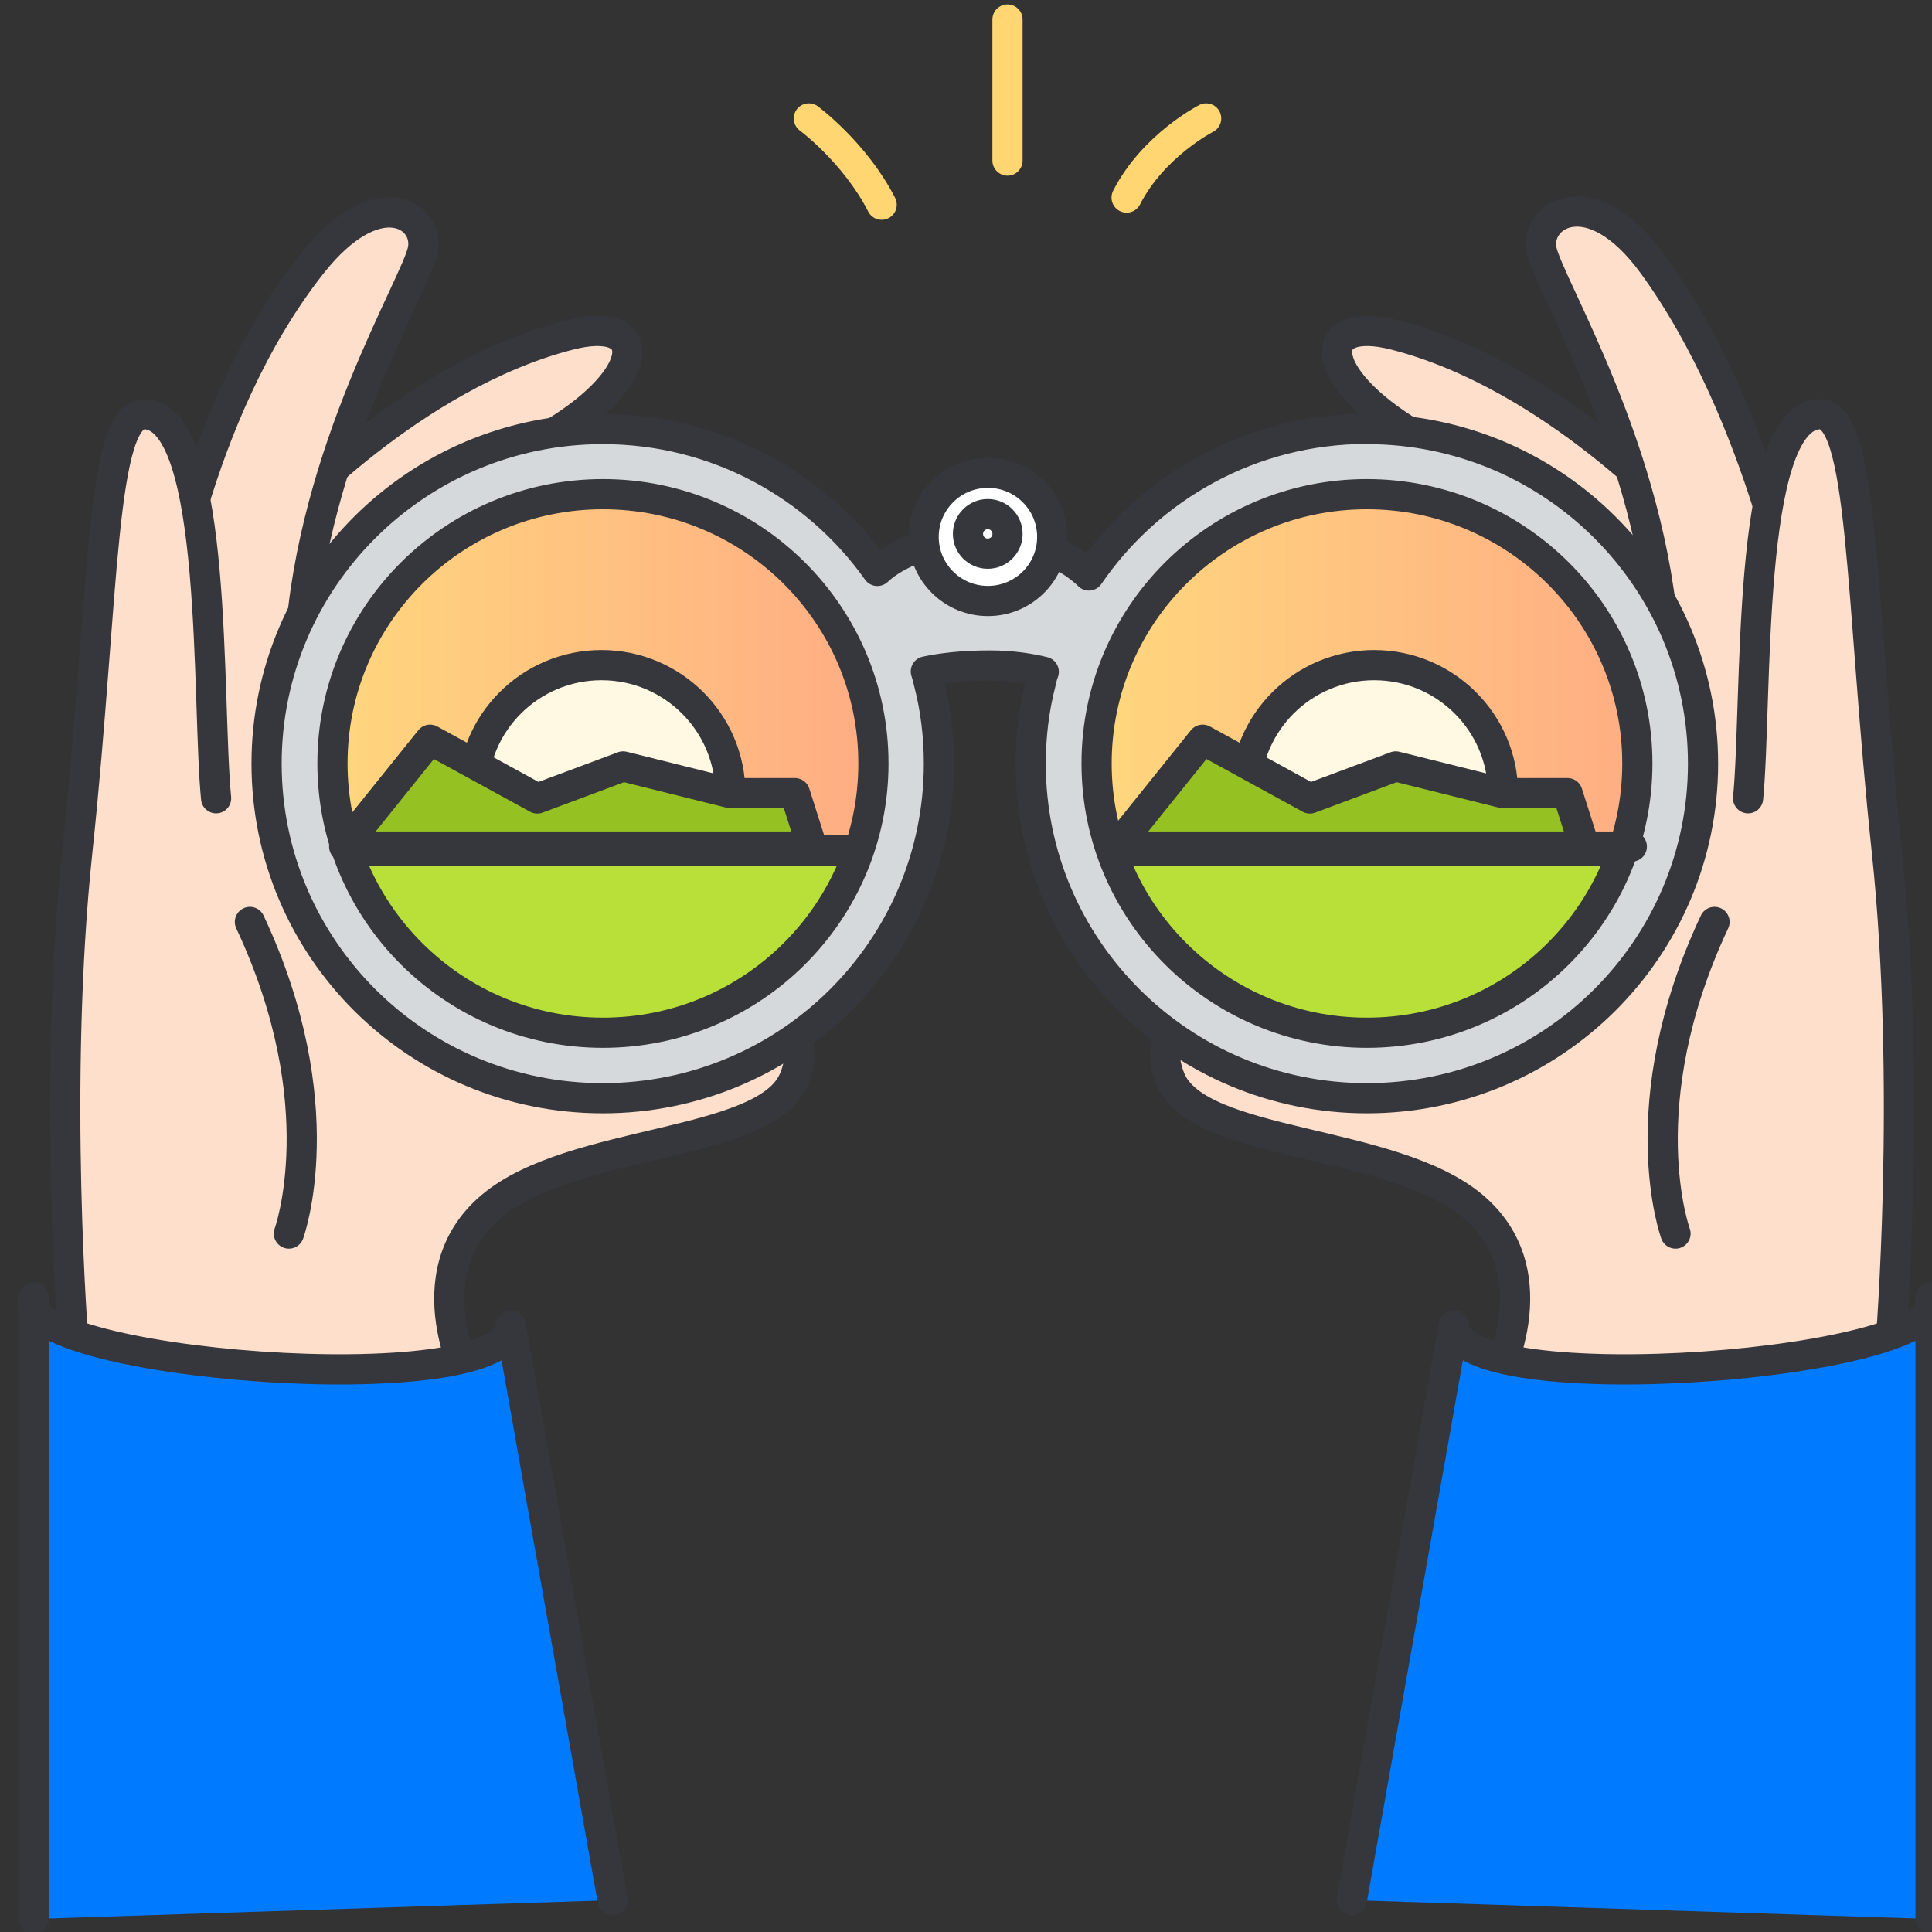
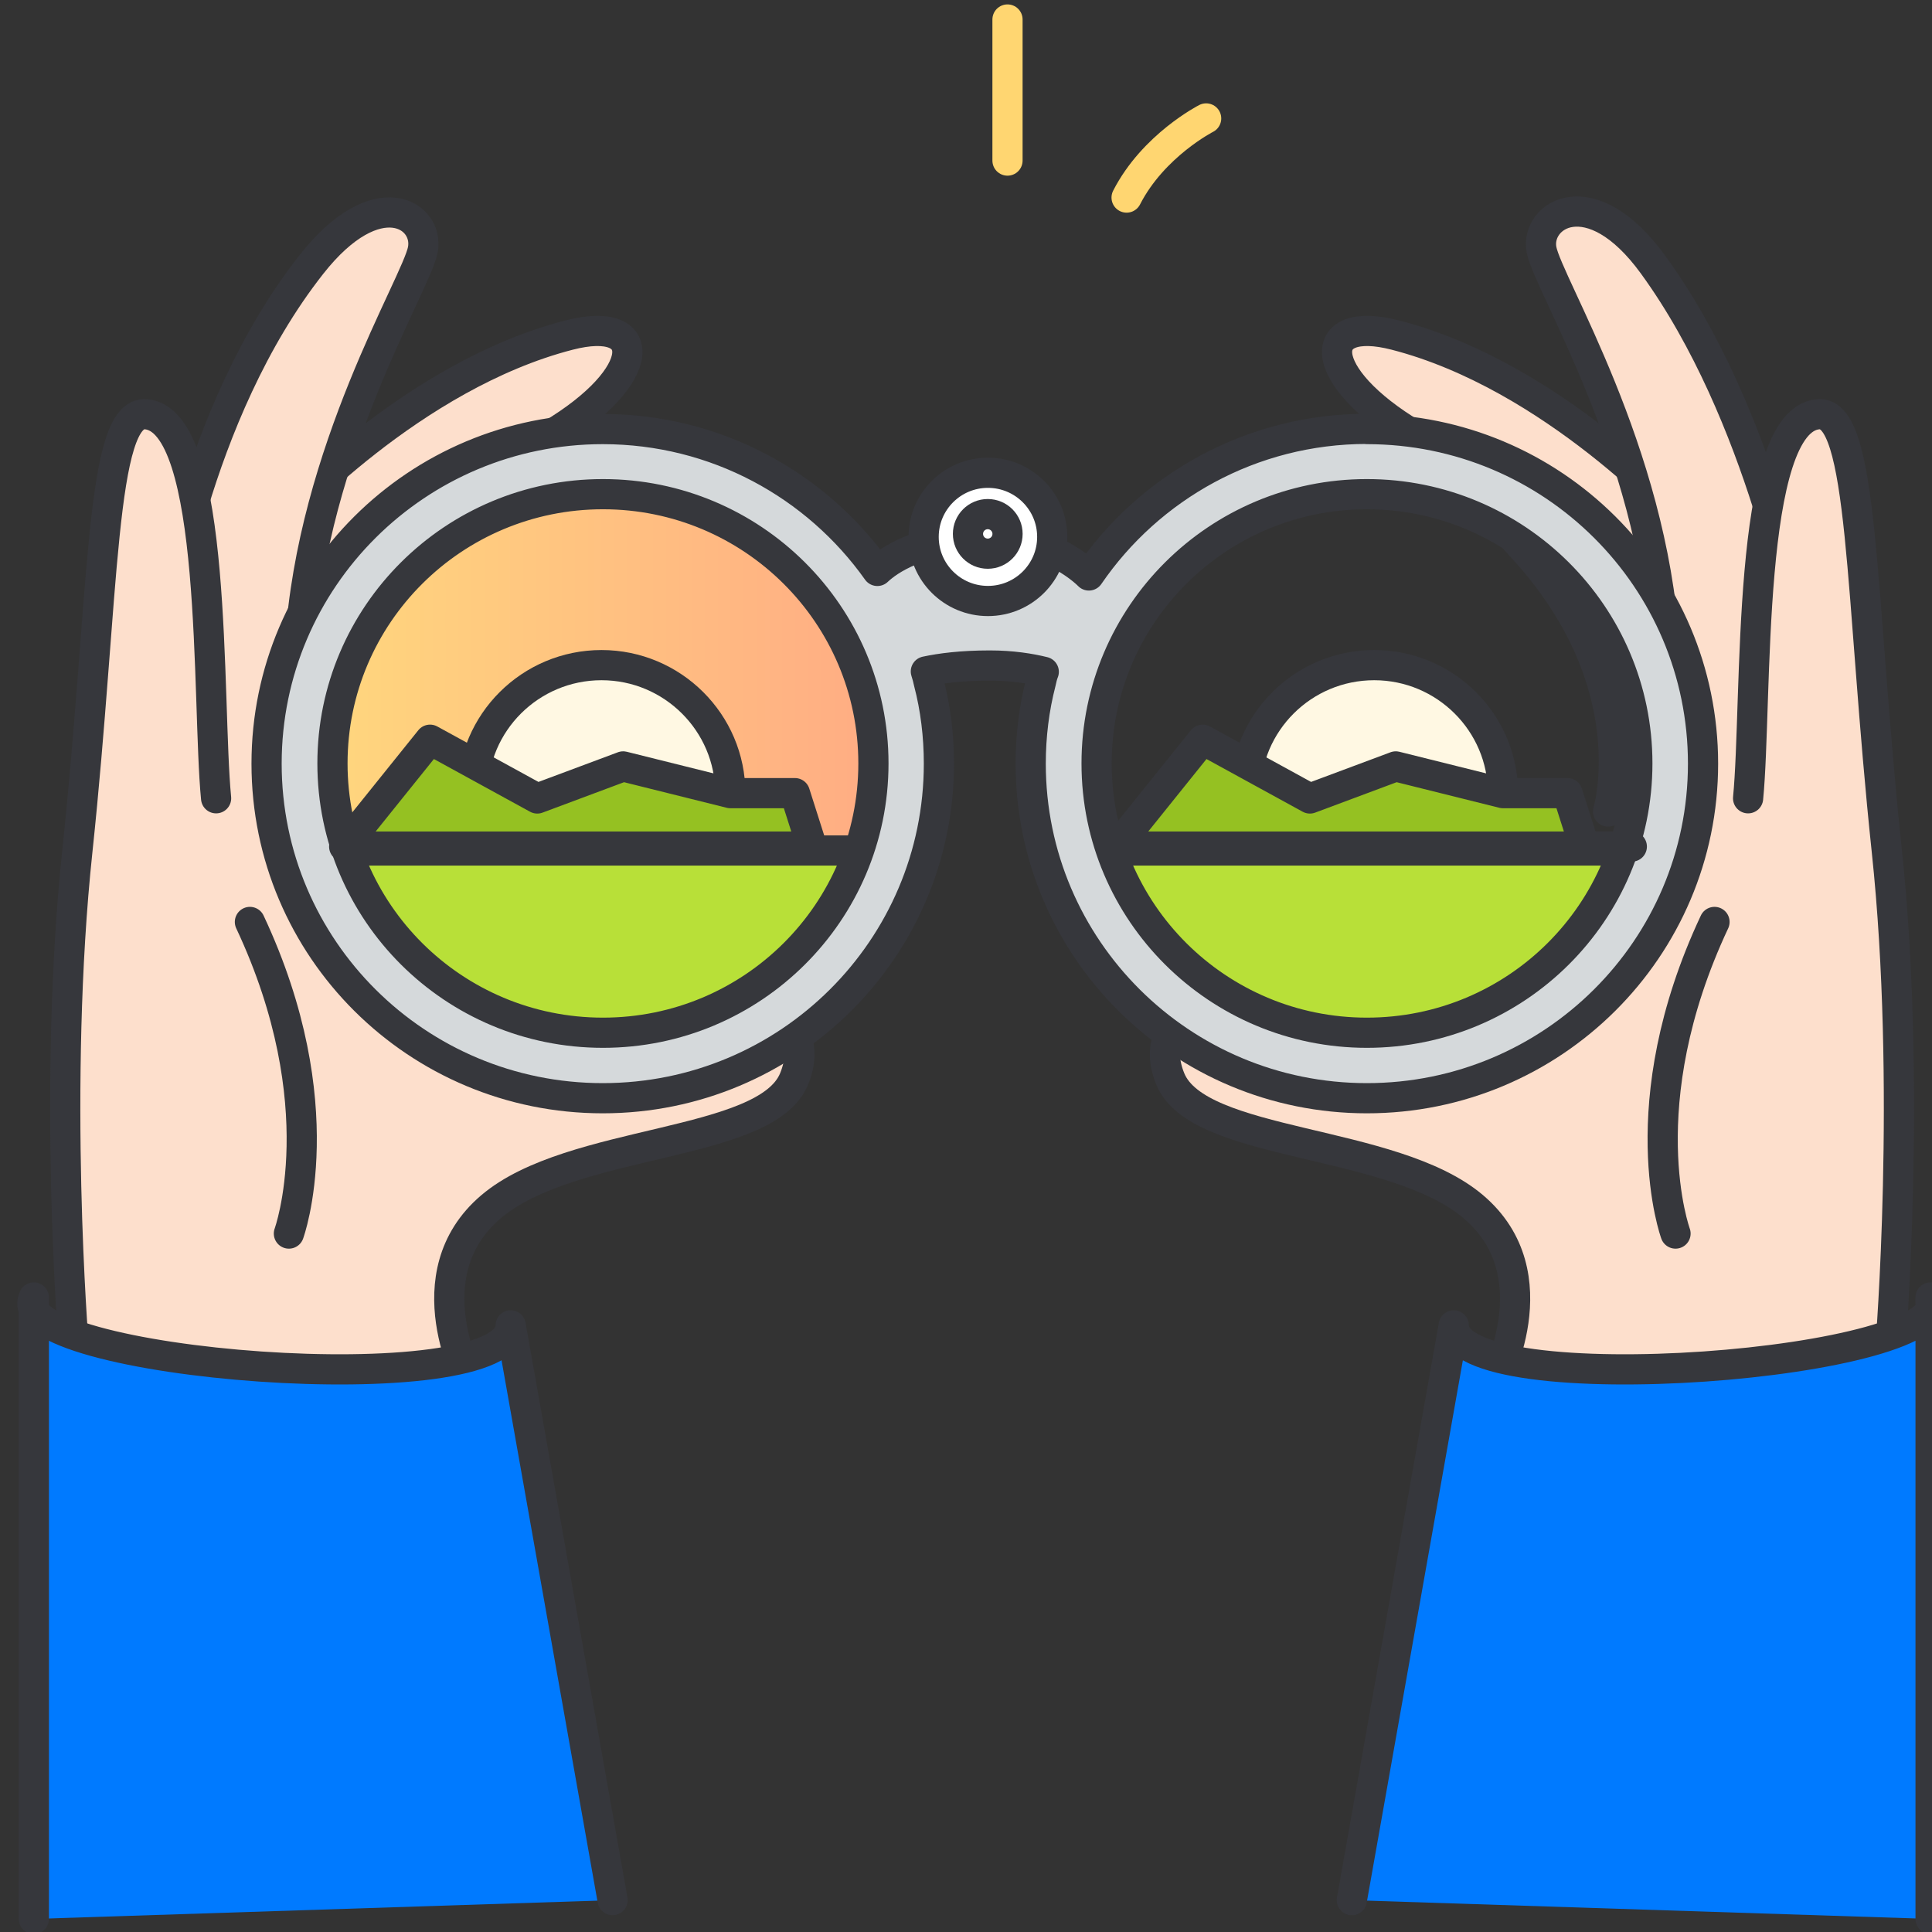
<svg xmlns="http://www.w3.org/2000/svg" width="96" height="96" viewBox="0 0 96 96" fill="none">
  <rect x="0" y="0" width="96" height="96" fill="#333333" stroke="none" />
  <g clip-path="url(#clip0_23872_16670)">
    <path d="M14.039 25.724C14.039 25.724 20.439 18.665 28.275 16.65C32.267 15.617 32.296 18.665 27.351 21.615C27.351 21.615 25.572 23.178 21.757 27.435C15.809 34.081 17.706 40.324 17.706 40.324" fill="#FDDFCC" />
    <path d="M14.039 25.724C14.039 25.724 20.439 18.665 28.275 16.65C32.267 15.617 32.296 18.665 27.351 21.615C27.351 21.615 25.572 23.178 21.757 27.435C15.809 34.081 17.706 40.324 17.706 40.324" stroke="#36373C" stroke-width="1.5" stroke-linecap="round" stroke-linejoin="round" />
    <path d="M14.993 47.245C13.784 42.074 13.695 37.001 14.905 32.036C15.504 22.391 20.676 14.133 21.01 12.412C21.344 10.682 18.739 8.991 15.475 13.14C9.576 20.631 8.16 31.367 8.16 31.367L8.839 39.41" fill="#FDDFCC" />
    <path d="M14.993 47.245C13.784 42.074 13.695 37.001 14.905 32.036C15.504 22.391 20.676 14.133 21.01 12.412C21.344 10.682 18.739 8.991 15.475 13.14C9.576 20.631 8.16 31.367 8.16 31.367L8.839 39.41" stroke="#36373C" stroke-width="1.5" stroke-linecap="round" stroke-linejoin="round" />
    <path d="M24.089 49.733L33.832 49.025C36.437 49.025 40.852 50.215 39.456 53.617C38.059 57.018 28.415 56.556 24.404 59.958C20.392 63.36 23.42 68.806 23.42 68.806H5.635L3.659 66.84C3.659 66.84 2.607 53.931 3.846 42.271C5.193 29.52 4.967 20.396 7.247 20.583C10.856 20.878 10.266 34.848 10.738 39.666" fill="#FDDFCC" />
    <path d="M24.089 49.733L33.832 49.025C36.437 49.025 40.852 50.215 39.456 53.617C38.059 57.018 28.415 56.556 24.404 59.958C20.392 63.36 23.42 68.806 23.42 68.806H5.635L3.659 66.84C3.659 66.84 2.607 53.931 3.846 42.271C5.193 29.52 4.967 20.396 7.247 20.583C10.856 20.878 10.266 34.848 10.738 39.666" stroke="#36373C" stroke-width="1.5" stroke-linecap="round" stroke-linejoin="round" />
    <path d="M14.355 61.295C14.355 61.295 16.695 54.925 12.418 45.811" stroke="#36373C" stroke-width="1.5" stroke-linecap="round" stroke-linejoin="round" />
    <path d="M83.571 25.724C83.571 25.724 77.171 18.665 69.335 16.65C65.344 15.617 65.314 18.665 70.259 21.615C70.259 21.615 72.039 23.178 75.853 27.435C81.802 34.081 79.904 40.324 79.904 40.324" fill="#FDDFCC" />
    <path d="M83.571 25.724C83.571 25.724 77.171 18.665 69.335 16.65C65.344 15.617 65.314 18.665 70.259 21.615C70.259 21.615 72.039 23.178 75.853 27.435C81.802 34.081 79.904 40.324 79.904 40.324" stroke="#36373C" stroke-width="1.5" stroke-linecap="round" stroke-linejoin="round" />
    <path d="M89.448 43.096C89.448 43.096 90.549 35.378 89.448 31.367C89.448 31.367 87.59 20.631 82.133 13.139C79.026 8.872 76.263 10.691 76.598 12.412C76.932 14.142 82.103 22.401 82.703 32.036L81.582 44.689" fill="#FDDFCC" />
    <path d="M89.448 43.096C89.448 43.096 90.549 35.378 89.448 31.367C89.448 31.367 87.59 20.631 82.133 13.139C79.026 8.872 76.263 10.691 76.598 12.412C76.932 14.142 82.103 22.401 82.703 32.036L81.582 44.689" stroke="#36373C" stroke-width="1.5" stroke-linecap="round" stroke-linejoin="round" />
    <path d="M73.52 49.733L63.777 49.025C61.172 49.025 56.757 50.215 58.153 53.617C59.55 57.018 69.194 56.556 73.206 59.958C77.217 63.36 74.189 68.806 74.189 68.806H91.964L93.94 66.84C93.94 66.84 94.992 53.931 93.753 42.271C92.406 29.52 92.633 20.396 90.352 20.583C86.743 20.878 87.333 34.848 86.862 39.666" fill="#FDDFCC" />
    <path d="M73.52 49.733L63.777 49.025C61.172 49.025 56.757 50.215 58.153 53.617C59.55 57.018 69.194 56.556 73.206 59.958C77.217 63.36 74.189 68.806 74.189 68.806H91.964L93.94 66.84C93.94 66.84 94.992 53.931 93.753 42.271C92.406 29.52 92.633 20.396 90.352 20.583C86.743 20.878 87.333 34.848 86.862 39.666" stroke="#36373C" stroke-width="1.5" stroke-linecap="round" stroke-linejoin="round" />
    <path d="M83.256 61.295C83.256 61.295 80.916 54.925 85.193 45.811" stroke="#36373C" stroke-width="1.5" stroke-linecap="round" stroke-linejoin="round" />
    <path d="M67.172 94.417L72.235 65.856C72.235 69.819 97.522 67.813 95.929 64.47V95.351" fill="#007AFF" />
    <path d="M67.172 94.417L72.235 65.856C72.235 69.819 97.522 67.813 95.929 64.47V95.351" stroke="#36373C" stroke-width="1.5" stroke-linecap="round" stroke-linejoin="round" />
    <path d="M30.439 94.417L25.376 65.856C25.376 69.819 0.089 67.813 1.682 64.47V95.351" fill="#007AFF" />
    <path d="M30.439 94.417L25.376 65.856C25.376 69.819 0.089 67.813 1.682 64.47V95.351" stroke="#36373C" stroke-width="1.5" stroke-linecap="round" stroke-linejoin="round" />
-     <path d="M40.191 5.885C40.191 5.885 42.482 7.576 43.809 10.171L40.191 5.885Z" fill="#36373C" />
-     <path d="M40.191 5.885C40.191 5.885 42.482 7.576 43.809 10.171" stroke="#FFD671" stroke-width="1.5" stroke-linecap="round" stroke-linejoin="round" />
    <path d="M59.933 5.885C59.933 5.885 57.308 7.222 55.98 9.817L59.933 5.885Z" fill="#36373C" />
    <path d="M59.933 5.885C59.933 5.885 57.308 7.222 55.98 9.817" stroke="#FFD671" stroke-width="1.5" stroke-linecap="round" stroke-linejoin="round" />
    <path d="M50.062 0.969V7.979V0.969Z" fill="#36373C" />
    <path d="M50.062 0.969V7.979" stroke="#FFD671" stroke-width="1.5" stroke-linecap="round" stroke-linejoin="round" />
    <path d="M29.959 51.315C37.382 51.315 43.399 45.324 43.399 37.934C43.399 30.544 37.382 24.553 29.959 24.553C22.537 24.553 16.52 30.544 16.52 37.934C16.52 45.324 22.537 51.315 29.959 51.315Z" fill="white" stroke="#36373C" stroke-width="1.5" stroke-linecap="round" stroke-linejoin="round" />
-     <path d="M29.959 51.315C37.382 51.315 43.399 45.324 43.399 37.934C43.399 30.544 37.382 24.553 29.959 24.553C22.537 24.553 16.52 30.544 16.52 37.934C16.52 45.324 22.537 51.315 29.959 51.315Z" fill="white" stroke="#36373C" stroke-width="1.5" stroke-linecap="round" stroke-linejoin="round" />
    <path d="M44.353 37.542C44.353 39.194 44.078 40.777 43.576 42.261H15.507C15.006 40.777 14.73 39.194 14.73 37.542C14.73 29.392 21.367 22.795 29.537 22.795C37.707 22.795 44.343 29.392 44.343 37.542H44.353Z" fill="url(#paint0_linear_23872_16670)" />
    <path d="M43.567 42.261C41.601 48.091 36.066 52.289 29.537 52.289C23.009 52.289 17.484 48.091 15.508 42.261H43.567Z" fill="#B8E038" stroke="#36373C" stroke-width="1.5" stroke-linecap="round" stroke-linejoin="round" />
-     <path d="M82.855 37.544C82.855 39.195 82.579 40.778 82.078 42.263H54.019C53.517 40.778 53.242 39.195 53.242 37.544C53.242 29.393 59.879 22.796 68.049 22.796C76.219 22.796 82.855 29.393 82.855 37.544Z" fill="url(#paint1_linear_23872_16670)" />
    <path d="M82.079 42.26C80.112 48.09 74.577 52.288 68.049 52.288C61.521 52.288 55.996 48.09 54.02 42.26H82.079Z" fill="#B8E038" stroke="#36373C" stroke-width="1.5" stroke-linecap="round" stroke-linejoin="round" />
    <path d="M67.919 21.31C62.178 21.31 57.114 24.201 54.106 28.595C54.106 28.595 52.287 26.688 49.082 26.688C45.72 26.688 44.127 27.868 43.596 28.369C40.568 24.102 35.583 21.32 29.95 21.32C20.728 21.32 13.246 28.762 13.246 37.945C13.246 47.128 20.718 54.57 29.95 54.57C39.182 54.57 46.654 47.128 46.654 37.945C46.654 36.559 46.487 35.192 46.152 33.914C46.113 33.727 46.064 33.541 46.005 33.364C46.742 33.206 47.775 33.069 49.18 33.069C50.291 33.069 51.186 33.216 51.864 33.383C51.796 33.55 51.756 33.737 51.717 33.914C51.383 35.202 51.215 36.559 51.215 37.945C51.215 47.128 58.697 54.57 67.919 54.57C77.141 54.57 84.623 47.128 84.623 37.945C84.623 28.762 77.151 21.32 67.919 21.32V21.31ZM29.96 51.316C22.537 51.316 16.52 45.328 16.52 37.935C16.52 30.542 22.537 24.555 29.96 24.555C37.383 24.555 43.4 30.542 43.4 37.935C43.4 45.328 37.383 51.316 29.96 51.316ZM67.919 51.316C60.506 51.316 54.489 45.328 54.489 37.935C54.489 30.542 60.506 24.555 67.919 24.555C75.332 24.555 81.359 30.542 81.359 37.935C81.359 45.328 75.342 51.316 67.919 51.316Z" fill="#D5D9DB" stroke="#36373C" stroke-width="1.5" stroke-linecap="round" stroke-linejoin="round" />
    <path d="M49.09 29.863C50.855 29.863 52.285 28.437 52.285 26.678C52.285 24.919 50.855 23.492 49.09 23.492C47.325 23.492 45.895 24.919 45.895 26.678C45.895 28.437 47.325 29.863 49.09 29.863Z" fill="white" stroke="#36373C" stroke-width="1.5" stroke-linecap="round" stroke-linejoin="round" />
    <path d="M36.289 39.421C36.289 40.365 36.083 41.259 35.709 42.066H24.068C23.695 41.259 23.488 40.365 23.488 39.421C23.488 35.901 26.359 33.05 29.889 33.05C33.418 33.05 36.289 35.911 36.289 39.421Z" fill="#FFF8E3" stroke="#36373C" stroke-width="1.5" stroke-linecap="round" stroke-linejoin="round" />
    <path d="M17.102 42.065L21.369 36.756L26.697 39.676L30.964 38.083L36.293 39.411H39.498L40.343 42.065H17.102Z" fill="#95C122" stroke="#36373C" stroke-width="1.5" stroke-linecap="round" stroke-linejoin="round" />
    <path d="M81.084 42.065H74.114H62.463H55.395" stroke="#36373C" stroke-width="1.5" stroke-linecap="round" stroke-linejoin="round" />
    <path d="M74.683 39.421C74.683 40.365 74.477 41.259 74.103 42.066H62.463C62.089 41.259 61.883 40.365 61.883 39.421C61.883 35.901 64.754 33.05 68.283 33.05C71.813 33.05 74.683 35.911 74.683 39.421Z" fill="#FFF8E3" stroke="#36373C" stroke-width="1.5" stroke-linecap="round" stroke-linejoin="round" />
    <path d="M55.492 42.065L59.759 36.756L65.088 39.676L69.355 38.083L74.683 39.411H77.888L78.734 42.065H55.492Z" fill="#95C122" stroke="#36373C" stroke-width="1.5" stroke-linecap="round" stroke-linejoin="round" />
    <path d="M49.081 27.512C49.624 27.512 50.064 27.072 50.064 26.529C50.064 25.986 49.624 25.546 49.081 25.546C48.538 25.546 48.098 25.986 48.098 26.529C48.098 27.072 48.538 27.512 49.081 27.512Z" fill="white" stroke="#36373C" stroke-width="1.5" stroke-linecap="round" stroke-linejoin="round" />
  </g>
  <defs>
    <linearGradient id="paint0_linear_23872_16670" x1="14.73" y1="32.528" x2="44.353" y2="32.528" gradientUnits="userSpaceOnUse">
      <stop stop-color="#FFD97D" />
      <stop offset="1" stop-color="#FFAB84" />
    </linearGradient>
    <linearGradient id="paint1_linear_23872_16670" x1="53.242" y1="0.233" x2="82.855" y2="0.233" gradientUnits="userSpaceOnUse">
      <stop stop-color="#FFD97D" />
      <stop offset="1" stop-color="#FFAB84" />
    </linearGradient>
    <clipPath id="clip0_23872_16670">
      <rect width="96" height="96" fill="white" />
    </clipPath>
  </defs>
</svg>